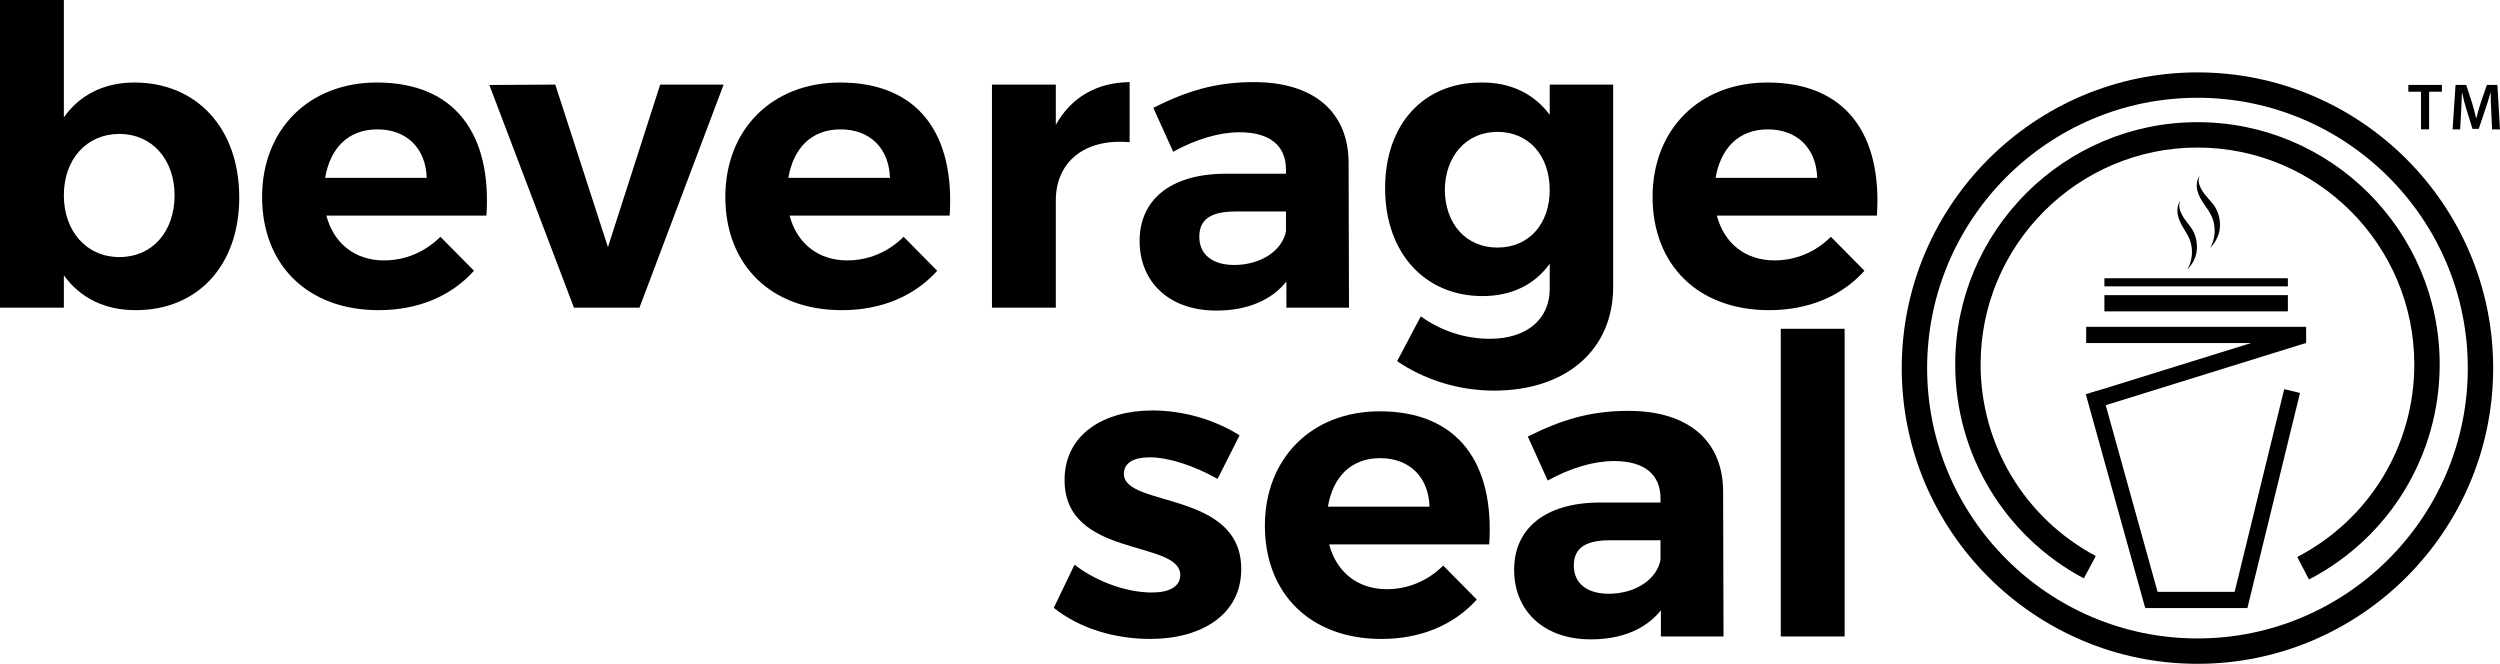
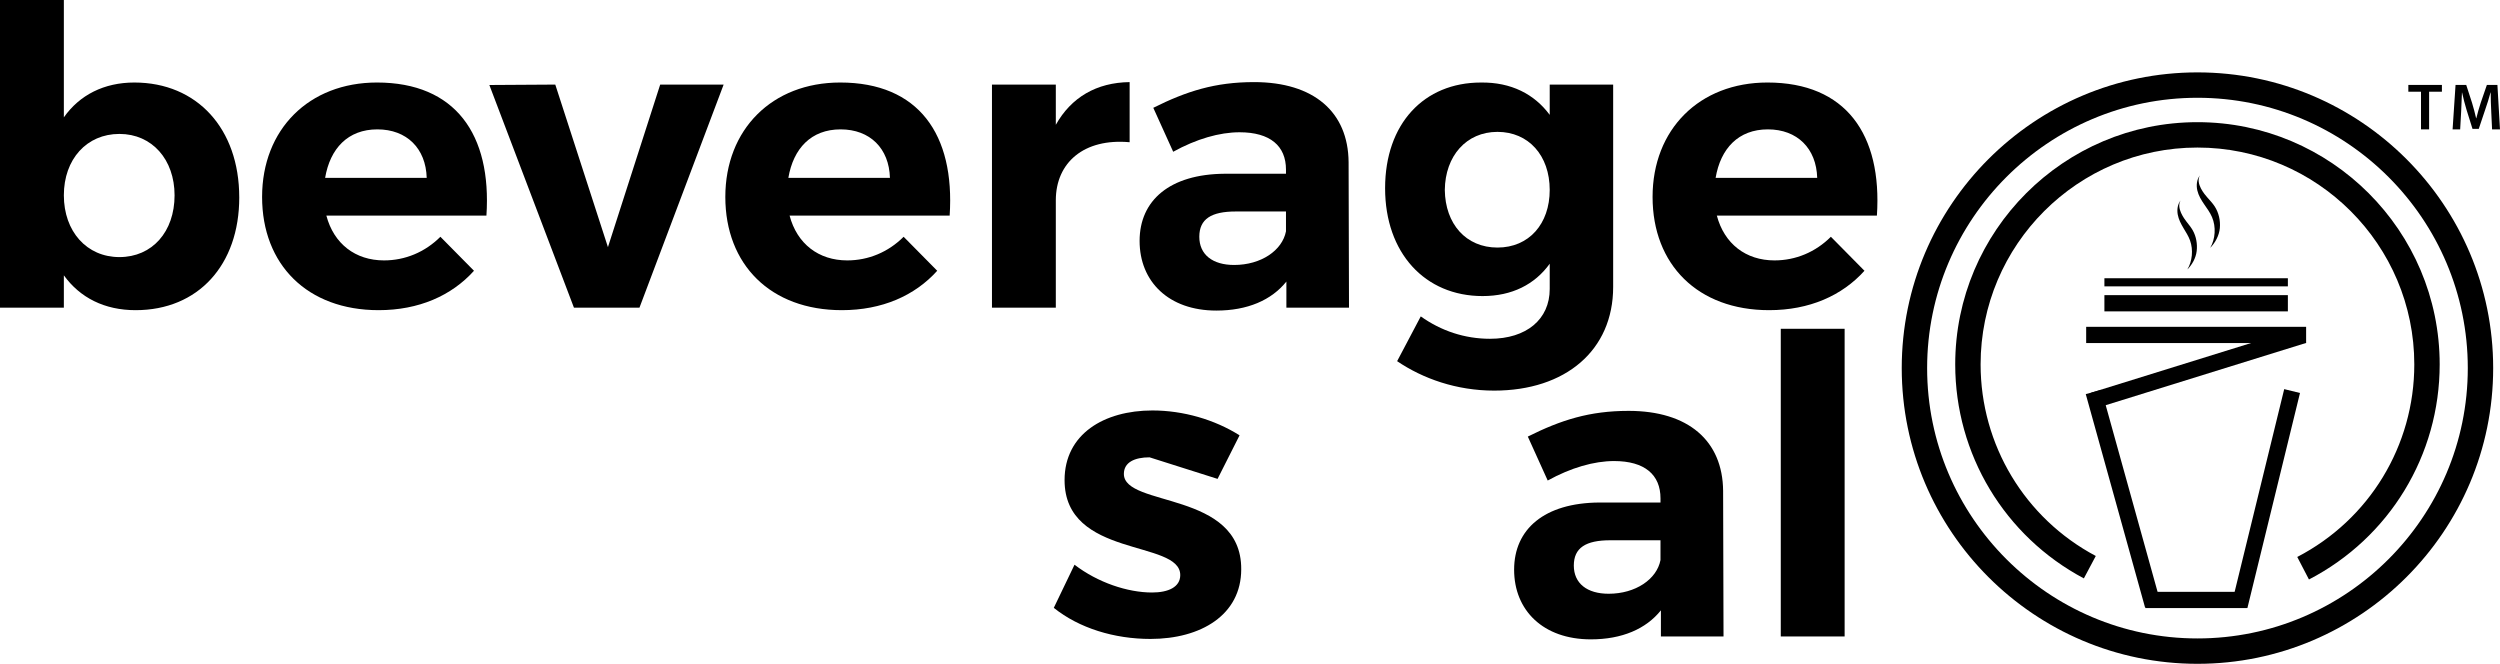
<svg xmlns="http://www.w3.org/2000/svg" id="Layer_1" data-name="Layer 1" viewBox="0 0 2088 554.42">
  <g>
    <path d="M199.83,164.85c0,56.45-34.29,94.2-86.58,94.2-25.97,0-46.41-10.39-59.92-29.09v27.01H0V0h53.33v98.01c13.16-18.7,33.59-29.09,58.87-29.09,52.3,0,87.62,38.44,87.62,95.93ZM145.8,163.12c0-29.78-18.7-51.26-46.06-51.26s-46.41,21.12-46.41,51.26,19.05,51.6,46.41,51.6,46.06-21.13,46.06-51.6Z" />
    <path d="M406.26,180.09h-133.68c6.23,23.55,24.24,37.4,48.14,37.4,17.66,0,34.29-6.93,47.1-19.74l28.05,28.4c-18.7,20.78-46.06,32.9-79.65,32.9-59.57,0-97.32-38.09-97.32-94.55s39.14-95.58,95.93-95.58c65.45,0,95.93,43.29,91.43,111.17ZM356.39,148.57c-.69-24.59-16.62-40.52-41.21-40.52s-39.48,15.93-43.64,40.52h84.85Z" />
    <path d="M463.77,70.65l43.98,135.76,43.64-135.76h52.99l-70.3,186.32h-54.72l-70.65-185.98,55.07-.35Z" />
    <path d="M793.15,180.09h-133.68c6.23,23.55,24.24,37.4,48.14,37.4,17.66,0,34.29-6.93,47.1-19.74l28.05,28.4c-18.7,20.78-46.06,32.9-79.65,32.9-59.57,0-97.32-38.09-97.32-94.55s39.14-95.58,95.93-95.58c65.45,0,95.93,43.29,91.43,111.17ZM743.28,148.57c-.69-24.59-16.62-40.52-41.21-40.52s-39.48,15.93-43.64,40.52h84.85Z" />
    <path d="M943.47,68.57v50.22c-38.1-3.46-61.65,16.97-61.65,48.49v89.7h-53.33V70.65h53.33v33.59c12.81-22.86,33.94-35.33,61.65-35.67Z" />
    <path d="M1074.39,256.97v-21.82c-12.47,15.58-32.56,24.24-58.53,24.24-39.83,0-64.07-24.24-64.07-58.18s25.28-55.76,71-56.1h51.26v-3.47c0-19.74-13.16-31.17-38.79-31.17-16.62,0-36.02,5.54-55.41,16.28l-16.62-36.71c27.71-13.85,51.6-21.47,84.16-21.47,49.87,0,78.62,24.93,78.96,66.84l.34,121.56h-52.29ZM1074.05,193.25v-16.62h-41.91c-20.43,0-30.48,6.23-30.48,21.12s11.08,23.55,29.09,23.55c22.51,0,40.18-12.12,43.29-28.05Z" />
    <path d="M1347.31,70.65v169.01c0,52.99-39.83,86.58-99.39,86.58-31.51,0-59.57-10.04-81.04-24.59l19.74-37.4c16.97,12.12,36.71,18.7,57.83,18.7,30.48,0,49.87-16.28,49.87-41.56v-21.12c-12.46,17.31-31.51,27.01-56.1,27.01-48.14,0-81.39-36.02-81.39-90.04s32.55-88.31,80-88.31c25.28-.35,44.68,9.7,57.49,27.01v-25.28h52.99ZM1294.32,158.62c0-28.74-17.66-48.48-43.64-48.48s-43.64,20.09-43.98,48.48c.35,28.4,17.66,48.14,43.98,48.14s43.64-19.74,43.64-48.14Z" />
    <path d="M1567.59,180.09h-133.68c6.23,23.55,24.25,37.4,48.14,37.4,17.67,0,34.29-6.93,47.1-19.74l28.05,28.4c-18.7,20.78-46.06,32.9-79.65,32.9-59.57,0-97.32-38.09-97.32-94.55s39.13-95.58,95.93-95.58c65.45,0,95.93,43.29,91.43,111.17ZM1517.73,148.57c-.69-24.59-16.63-40.52-41.21-40.52s-39.48,15.93-43.64,40.52h84.85Z" />
  </g>
  <g>
-     <path d="M960.13,381.96c-12.47,0-21.47,4.15-21.47,13.85,0,28.05,98.36,13.85,98.01,79.65,0,38.1-33.59,58.18-75.85,58.18-30.13,0-59.57-9-80.69-25.97l17.31-36.02c19.4,14.89,44.33,23.21,64.76,23.21,13.51,0,23.55-4.5,23.55-14.55,0-29.78-96.62-13.85-96.62-79.31,0-38.44,32.9-58.18,73.42-58.18,25.63,0,51.95,7.62,72.73,20.78l-18.36,36.37c-20.43-11.43-41.21-18.01-56.8-18.01Z" />
-     <path d="M1243.79,454.69h-133.68c6.23,23.55,24.24,37.4,48.14,37.4,17.66,0,34.28-6.93,47.1-19.74l28.05,28.4c-18.7,20.78-46.06,32.9-79.65,32.9-59.57,0-97.32-38.09-97.32-94.54s39.14-95.58,95.93-95.58c65.45,0,95.93,43.29,91.43,111.17ZM1193.92,423.17c-.69-24.59-16.63-40.52-41.21-40.52s-39.48,15.93-43.64,40.52h84.85Z" />
+     <path d="M960.13,381.96c-12.47,0-21.47,4.15-21.47,13.85,0,28.05,98.36,13.85,98.01,79.65,0,38.1-33.59,58.18-75.85,58.18-30.13,0-59.57-9-80.69-25.97l17.31-36.02c19.4,14.89,44.33,23.21,64.76,23.21,13.51,0,23.55-4.5,23.55-14.55,0-29.78-96.62-13.85-96.62-79.31,0-38.44,32.9-58.18,73.42-58.18,25.63,0,51.95,7.62,72.73,20.78l-18.36,36.37Z" />
    <path d="M1387.19,531.57v-21.82c-12.47,15.59-32.56,24.24-58.53,24.24-39.83,0-64.07-24.24-64.07-58.18s25.28-55.76,71-56.11h51.26v-3.46c0-19.74-13.16-31.17-38.79-31.17-16.62,0-36.02,5.54-55.41,16.27l-16.62-36.71c27.7-13.85,51.6-21.47,84.16-21.47,49.87,0,78.62,24.93,78.96,66.84l.34,121.56h-52.29ZM1386.84,467.85v-16.62h-41.91c-20.43,0-30.48,6.23-30.48,21.12s11.08,23.55,29.09,23.55c22.51,0,40.18-12.12,43.29-28.06Z" />
    <path d="M1540.63,274.6v256.97h-53.33v-256.97h53.33Z" />
  </g>
  <g>
    <path d="M1928.44,483.99l-9.77-18.81c60.3-31.32,97.75-92.95,97.75-160.83,0-99.87-81.25-181.11-181.11-181.11s-181.11,81.25-181.11,181.11c0,67.14,36.86,128.45,96.2,160.01l-9.96,18.72c-66.27-35.25-107.44-103.73-107.44-178.73,0-111.56,90.76-202.31,202.31-202.31s202.31,90.76,202.31,202.31c0,75.83-41.83,144.67-109.18,179.64Z" />
    <path d="M1835.32,554.42c-136.19,0-246.99-110.79-246.99-246.98s110.8-246.98,246.99-246.98,246.98,110.8,246.98,246.98-110.79,246.98-246.98,246.98ZM1835.32,81.66c-124.5,0-225.78,101.28-225.78,225.78s101.28,225.78,225.78,225.78,225.78-101.28,225.78-225.78-101.28-225.78-225.78-225.78Z" />
    <rect x="1742.37" y="272.96" width="183.7" height="13.56" />
    <rect x="1766.54" y="323.98" width="13.57" height="184.92" transform="translate(-46.76 489.99) rotate(-15.53)" />
    <rect x="1791.8" y="494.3" width="84.83" height="13.56" />
    <rect x="1757.6" y="232.39" width="153.23" height="6.78" />
    <rect x="1757.6" y="246.5" width="153.23" height="13.56" />
    <rect x="1744.5" y="300.39" width="183.69" height="13.56" transform="translate(-8.44 558.71) rotate(-17.26)" />
    <rect x="1799.96" y="409.65" width="184.92" height="13.57" transform="translate(1038.4 2155.78) rotate(-76.26)" />
    <path d="M1840.86,170.52c2.38,3.48,4.94,6.86,6.64,10.85,3.43,8.06,2.82,18.24-1.55,25.66,4.14-4.19,7.49-10.23,8.07-16.57.58-6.34-.98-12.92-4.28-18.02-1.79-2.78-4.04-5.09-6.18-7.52-2.14-2.42-10.11-11.66-6.18-18.38-2.66,3.2-3.17,8.21-2.18,12.5,1,4.29,3.28,8.01,5.66,11.49Z" />
    <path d="M1823.54,190.32c2.02,3.39,4.2,6.69,5.59,10.53,2.8,7.76,1.9,17.37-2.27,24.22,3.86-3.8,7.08-9.38,7.81-15.36.73-5.98-.44-12.26-3.22-17.23-1.51-2.7-3.45-4.98-5.29-7.36-1.83-2.38-8.68-11.44-4.92-17.64-2.5,2.92-3.13,7.64-2.38,11.74.75,4.1,2.67,7.71,4.69,11.1Z" />
  </g>
  <g>
    <path d="M2022.03,76.6h-10.58v-5.67h28.03v5.67h-10.68v31.45h-6.78v-31.45Z" />
    <path d="M2080.68,92.91c-.22-4.79-.5-10.58-.44-15.64h-.17c-1.21,4.57-2.75,9.58-4.41,14.27l-5.4,16.08h-5.23l-4.96-15.86c-1.43-4.74-2.75-9.8-3.74-14.49h-.11c-.17,4.9-.39,10.8-.66,15.86l-.83,14.93h-6.33l2.47-37.12h8.92l4.85,14.93c1.32,4.35,2.47,8.76,3.41,12.89h.17c.99-4.02,2.26-8.59,3.69-12.94l5.12-14.87h8.81l2.15,37.12h-6.61l-.71-15.15Z" />
  </g>
</svg>